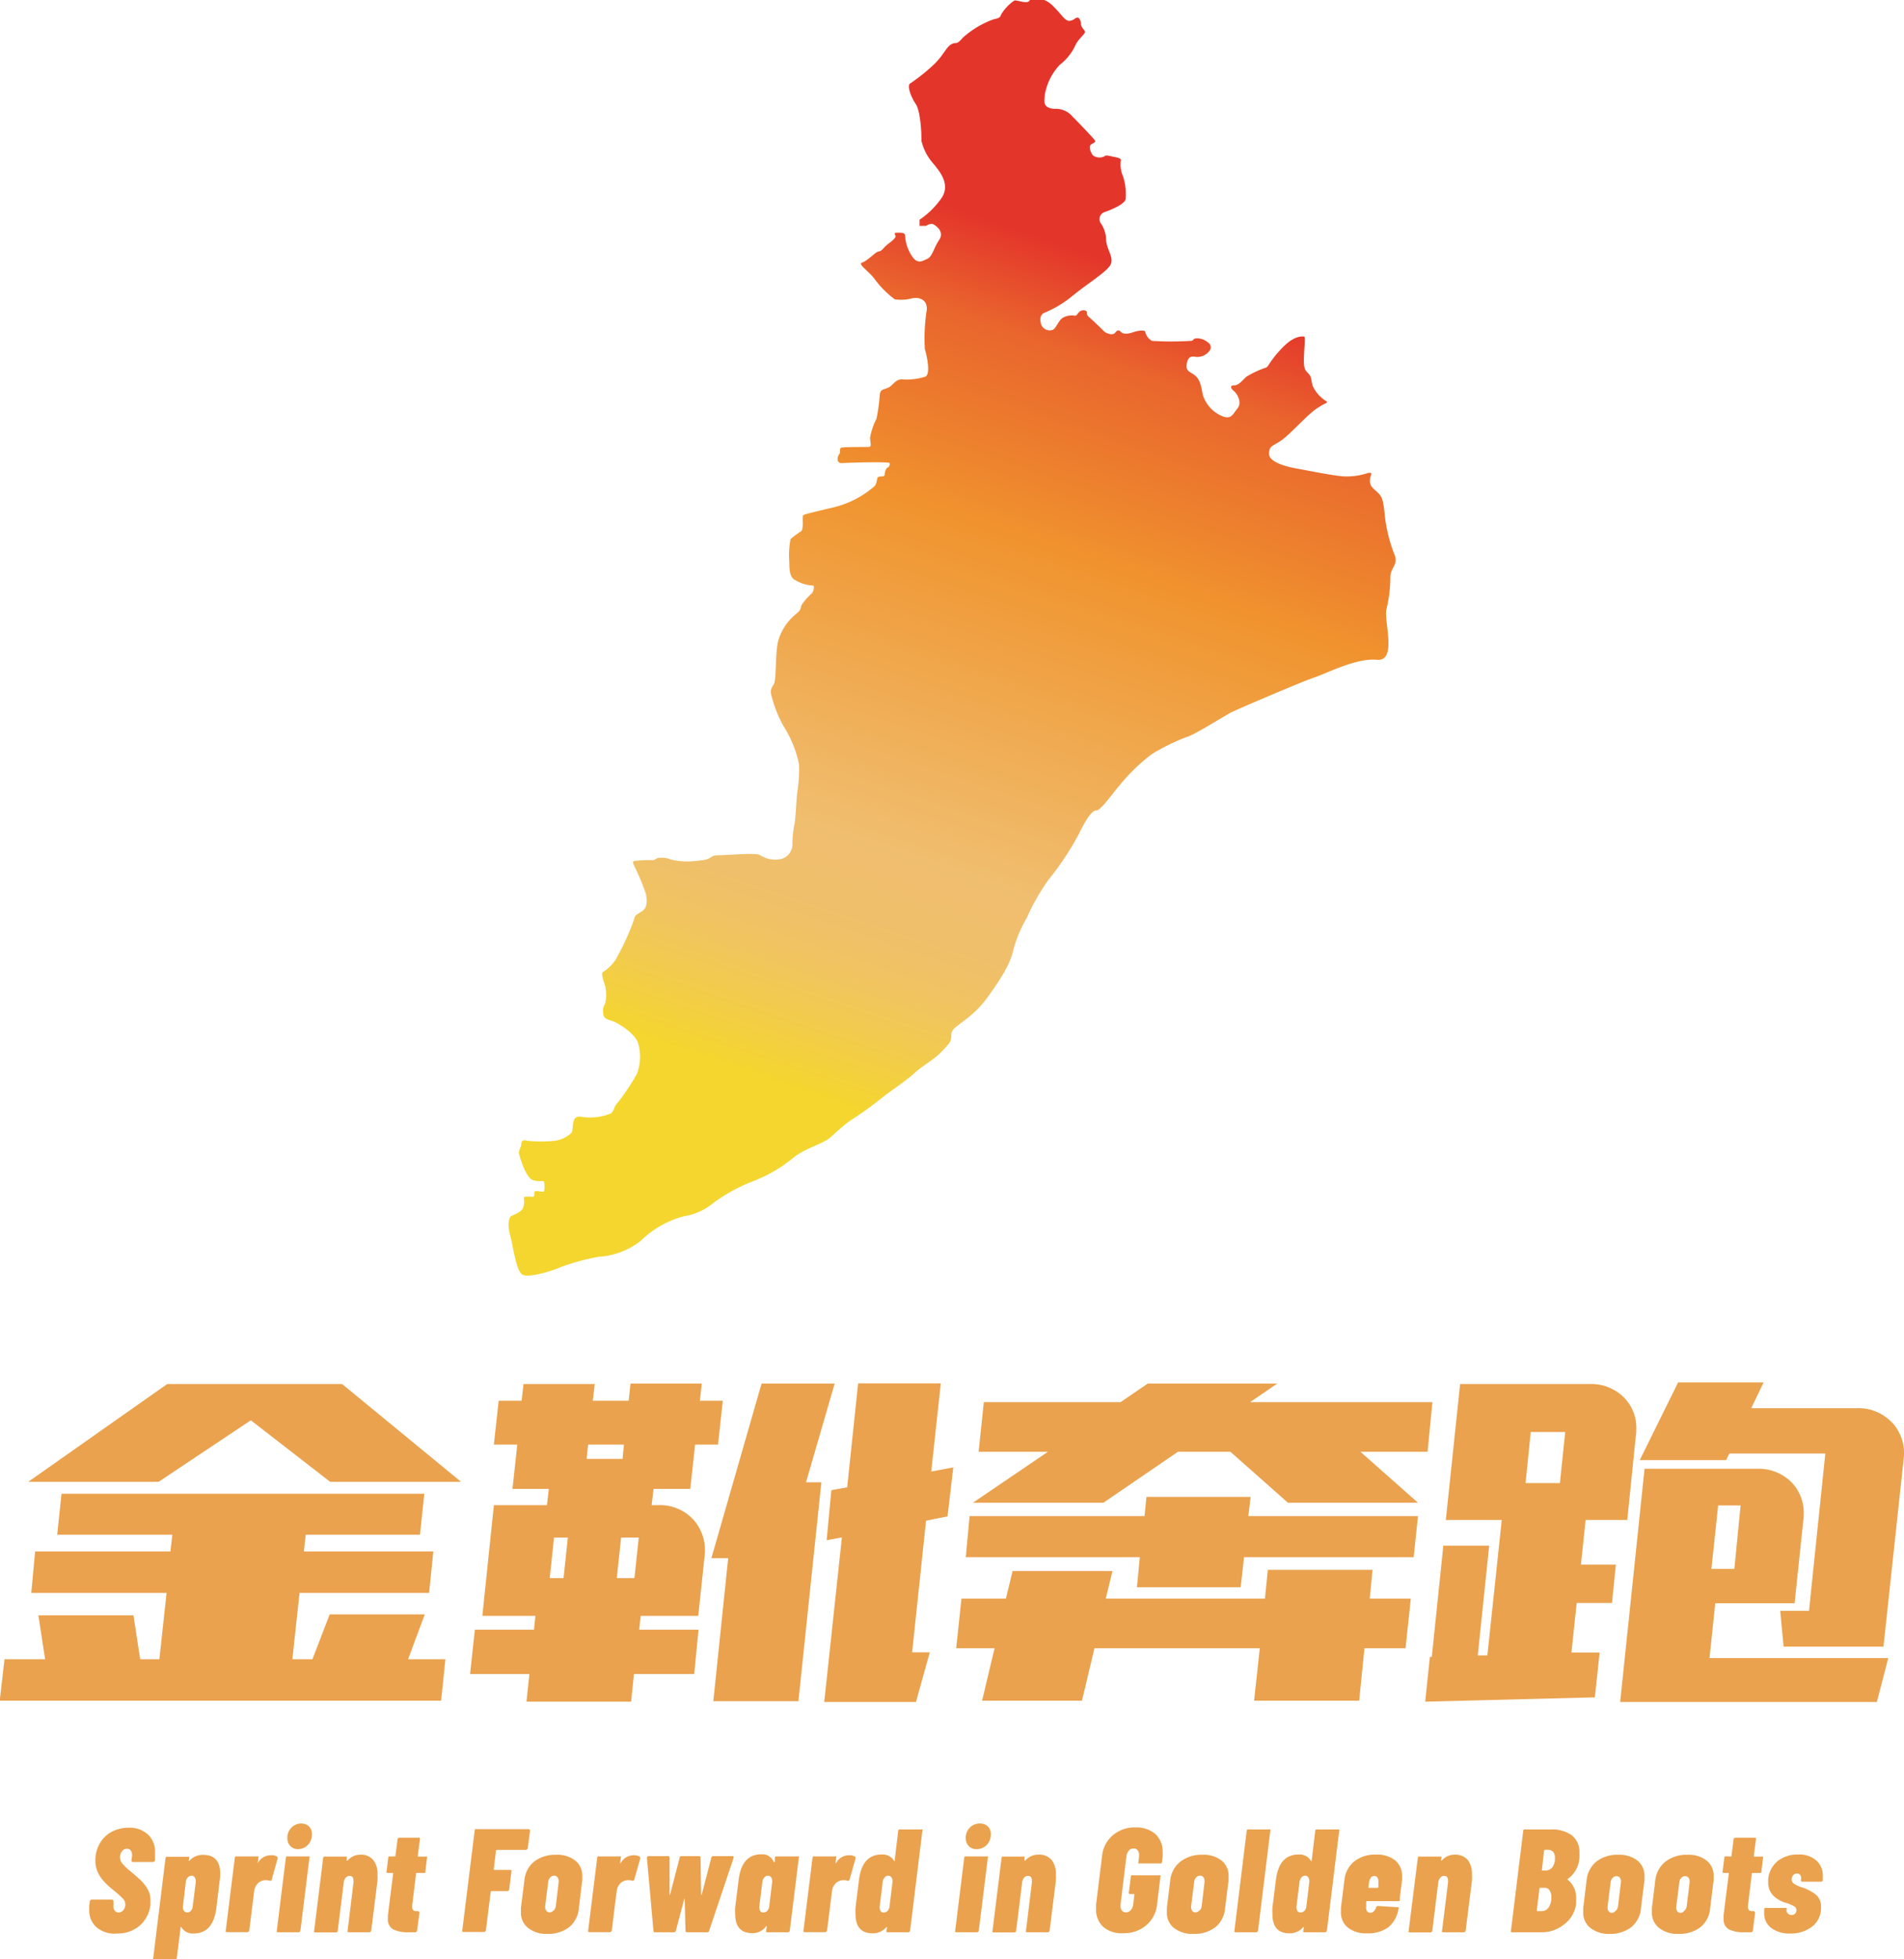
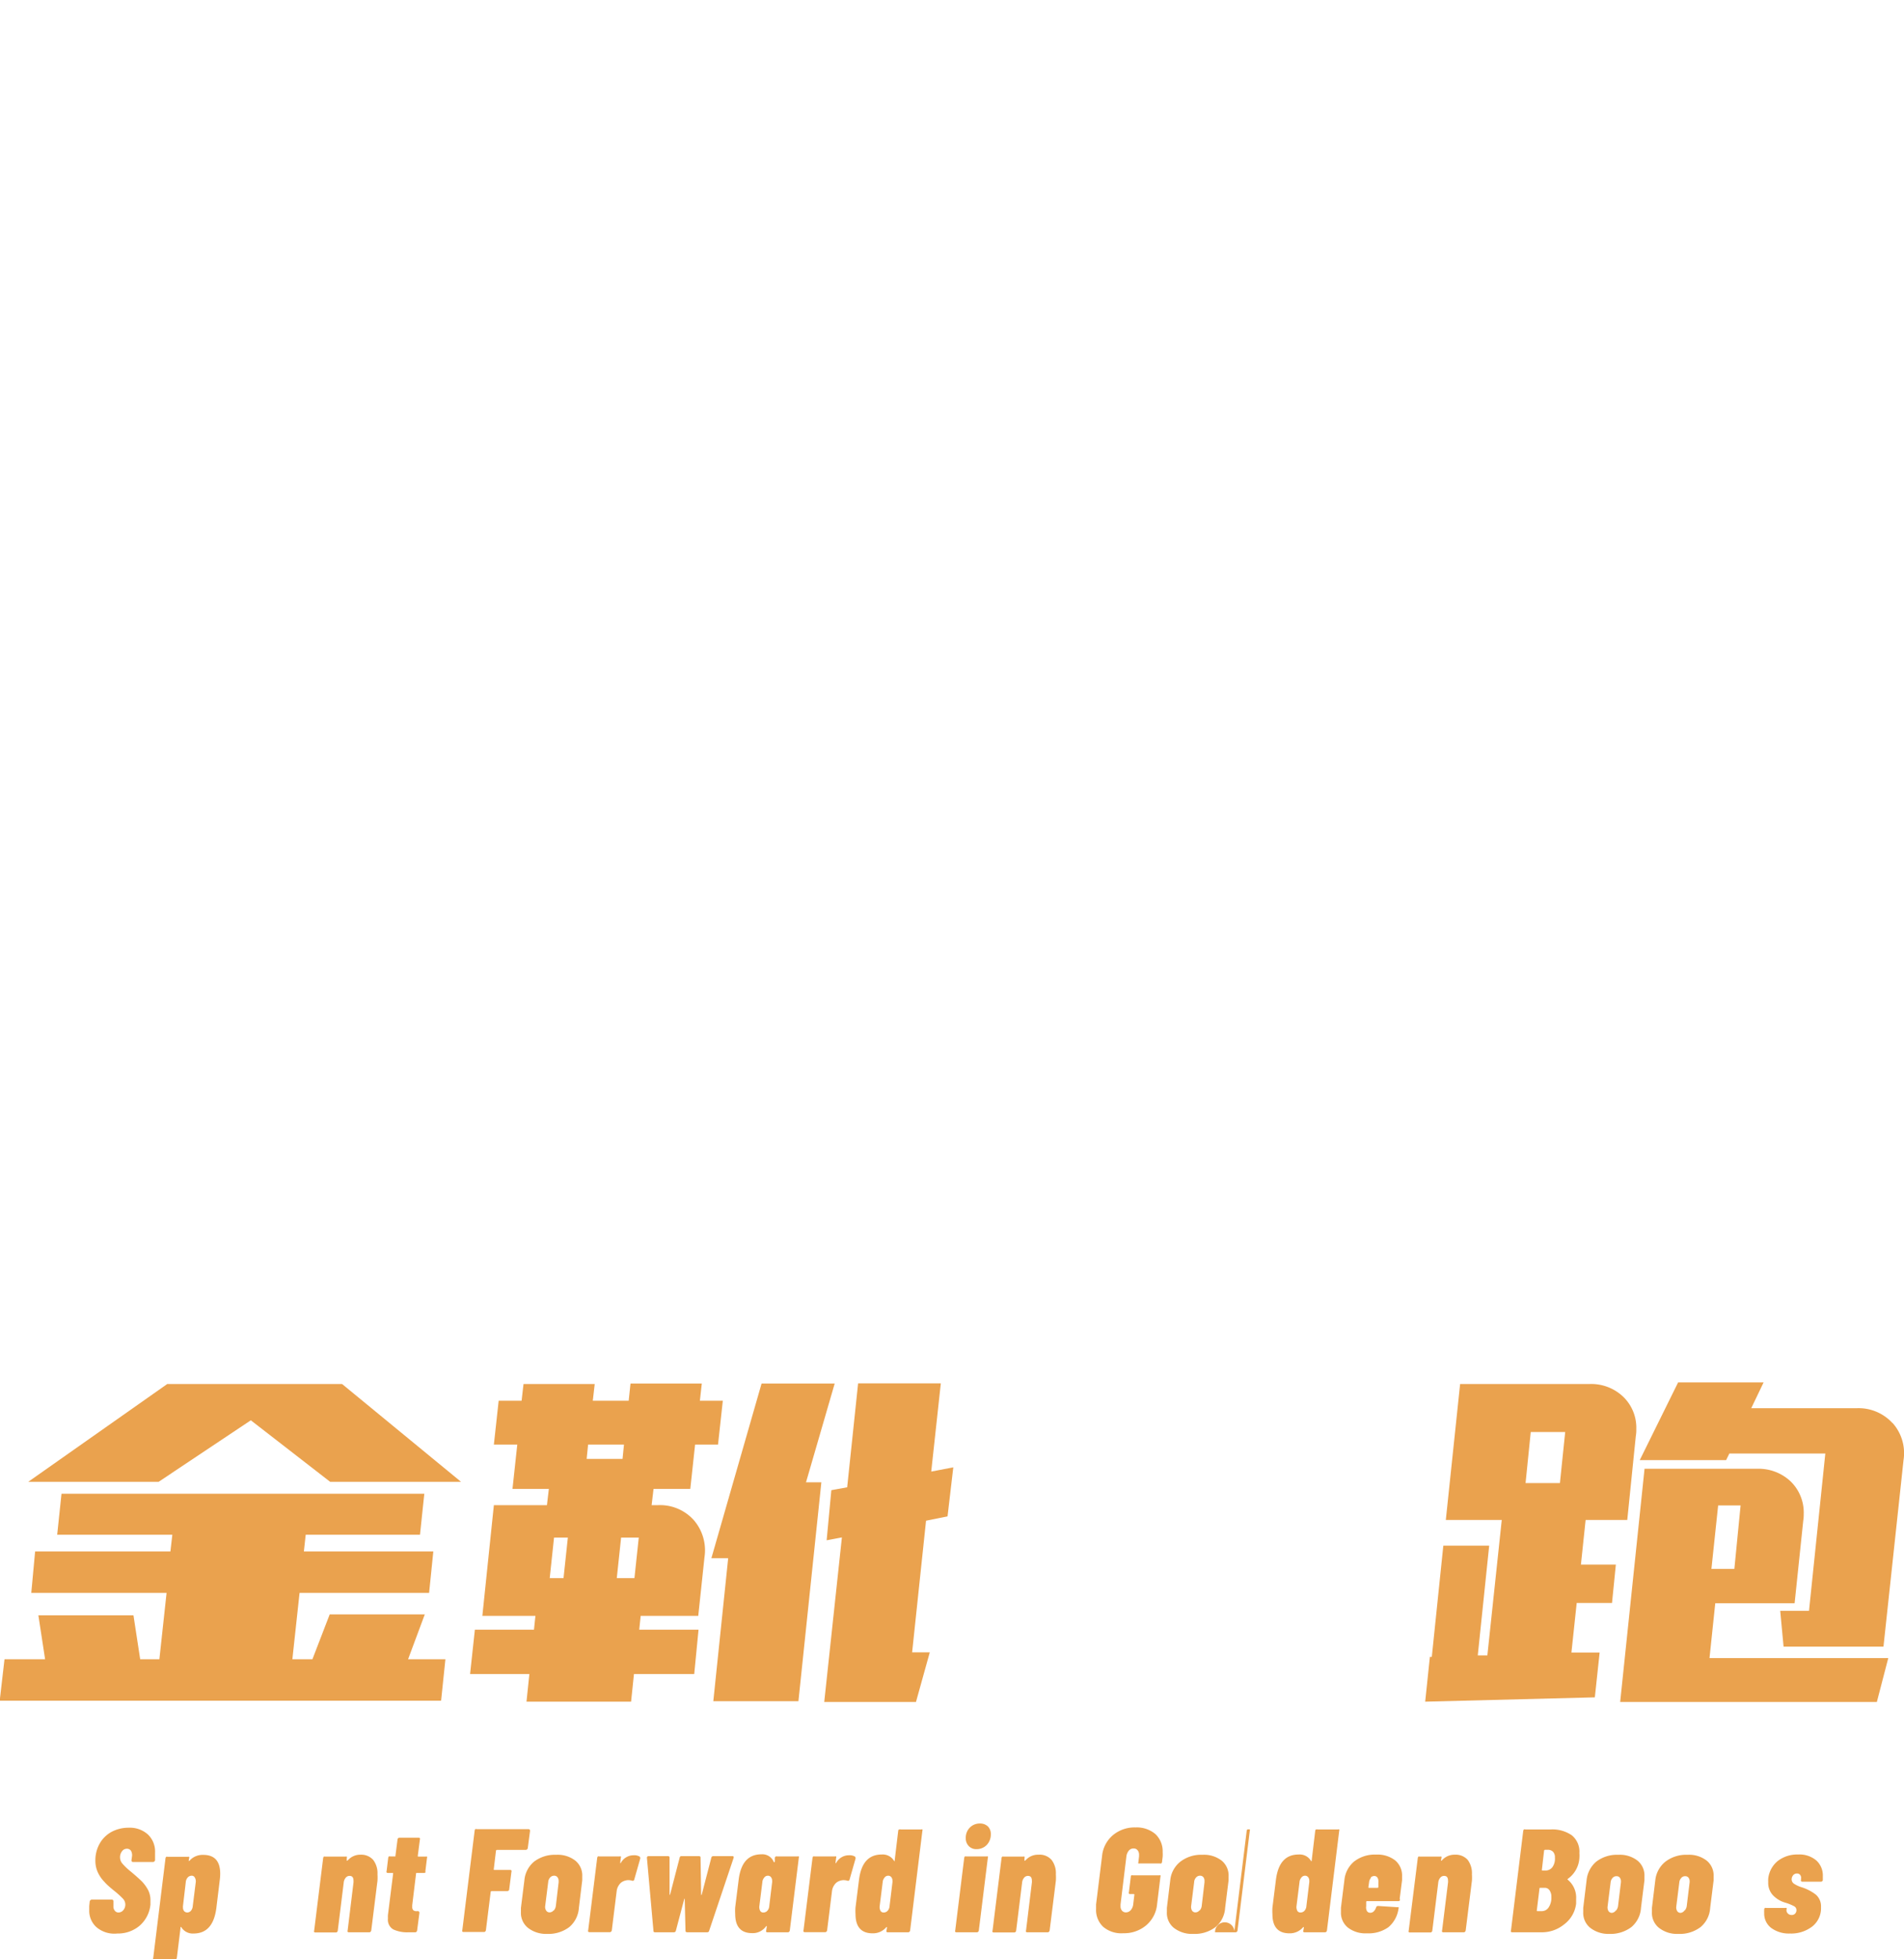
<svg xmlns="http://www.w3.org/2000/svg" id="图层_1" data-name="图层 1" viewBox="0 0 198.43 204.09">
  <defs>
    <style>.cls-1{fill:#eaa24e;}.cls-2{fill:url(#未命名的渐变_8);}</style>
    <linearGradient id="未命名的渐变_8" x1="-361.92" y1="388.44" x2="-332.36" y2="301.08" gradientUnits="userSpaceOnUse">
      <stop offset="0" stop-color="#f4d62e" />
      <stop offset="0.01" stop-color="#f4d432" />
      <stop offset="0.08" stop-color="#f2cb4d" />
      <stop offset="0.14" stop-color="#f1c460" />
      <stop offset="0.21" stop-color="#f0bf6b" />
      <stop offset="0.29" stop-color="#f0be6f" />
      <stop offset="0.67" stop-color="#f0932e" />
      <stop offset="0.89" stop-color="#e9652d" />
      <stop offset="1" stop-color="#e4352b" />
    </linearGradient>
  </defs>
  <title>3</title>
  <path class="cls-1" d="M-411.12,444.86h3.89l-.45,4.32h-46l.5-4.32h4.23l-.7-4.57h9.91l.7,4.57h2l.75-6.91h-14.1l.4-4.32h14.1l.2-1.74h-12l.45-4.27h37.81l-.45,4.27h-11.91l-.19,1.74h13.49l-.44,4.32h-13.5l-.75,6.91h2.09l1.8-4.67h9.91Zm-26-18.48h-13.59l14.49-10.19H-418l12.4,10.19h-13.64l-8.27-6.41Z" transform="translate(453.65 -272.02)" />
  <path class="cls-1" d="M-381.36,430.35a4.81,4.81,0,0,1,1.13,3.88l-.65,6.11h-6l-.15,1.44h6.18l-.45,4.62h-6.28l-.3,2.88h-10.9l.3-2.88h-6.18l.5-4.62H-398l.15-1.44h-5.53l1.2-11.53h5.53l.2-1.69h-3.79l.5-4.62h-2.44l.5-4.57h2.39l.2-1.74h7.42l-.2,1.74h3.74l.19-1.79h7.43l-.2,1.79h2.39l-.5,4.57h-2.39l-.5,4.62h-3.83l-.2,1.69h.64A4.73,4.73,0,0,1-381.36,430.35Zm-15,6.06h1.44l.45-4.22h-1.44Zm4-13.91-.15,1.49h3.74l.15-1.49Zm5.28,9.69h-1.84l-.45,4.22h1.84Zm17.43-5.76h1.6l-2.39,22.8h-8.87l1.55-14.9h-1.75l5.23-18.19h7.62Zm12.51,4-1.45,13.71h1.84l-1.44,5.17h-9.56l1.84-17.14-1.59.3.49-5.22,1.65-.3,1.14-10.83h8.62l-1,9.19,2.3-.44-.6,5.11Z" transform="translate(453.65 -272.02)" />
-   <path class="cls-1" d="M-310.9,438.55h4.28l-.55,5.17h-4.28l-.55,5.46h-10.95l.59-5.46h-17.23l-1.3,5.46H-351.3l1.3-5.46h-4l.55-5.17h4.63l.7-2.88h10.41l-.7,2.88h16.59l.3-3h10.91Zm-12.65-8.6h17.68l-.45,4.28H-324l-.35,3.13h-10.81l.3-3.13H-353l.4-4.28h18.23l.2-2h10.86Zm18.68-6.7h-7l6,5.31h-13.55l-6-5.31h-5.47l-7.77,5.31h-13.6l7.82-5.31h-7.22l.54-5.17h14.25l2.84-1.94h13.5l-2.84,1.94h19Z" transform="translate(453.65 -272.02)" />
  <path class="cls-1" d="M-288.89,435h3.64l-.4,4h-3.68l-.55,5.16,2.94,0-.5,4.67-17.68.45.49-4.67h.2l1.2-11.58h4.78l-1.19,11.43h1l1.5-14.11h-5.83l1.49-14.16H-288a4.84,4.84,0,0,1,3.51,1.32,4.48,4.48,0,0,1,1.37,3.4,3.29,3.29,0,0,1-.05.7l-.89,8.74h-4.34Zm-5.23-13.81-.54,5.32h3.58l.55-5.32Zm18.63,23.55h18.63l-1.19,4.57H-284.8l2.54-24.29h11.7a4.87,4.87,0,0,1,3.52,1.31,4.53,4.53,0,0,1,1.37,3.41,4,4,0,0,1-.05.69l-.9,8.6h-8.27Zm19.08-24.49a4.71,4.71,0,0,1,1.14,3.87l-2.09,19.43h-10.41l-.35-3.73h3l1.7-16.39h-10l-.34.69h-9l4-8.1h8.91l-1.29,2.69h11A4.79,4.79,0,0,1-256.41,420.27Zm-18.88,15.2h2.39l.65-6.61h-2.34Z" transform="translate(453.65 -272.02)" />
  <path class="cls-1" d="M-443.61,472.76a2.3,2.3,0,0,1-.74-1.78q0-.14,0-.42l.05-.47a.18.18,0,0,1,.08-.13.18.18,0,0,1,.13-.06H-442c.12,0,.17.07.17.19l0,.35,0,.16a.67.67,0,0,0,.15.46.46.46,0,0,0,.38.18.65.65,0,0,0,.5-.24.9.9,0,0,0,.21-.62.89.89,0,0,0-.24-.57,9.22,9.22,0,0,0-.92-.83c-.43-.35-.78-.65-1-.91a3.53,3.53,0,0,1-.67-.94,2.85,2.85,0,0,1-.29-1.29,3.51,3.51,0,0,1,.45-1.78,3.16,3.16,0,0,1,1.24-1.22,3.75,3.75,0,0,1,1.78-.43,2.81,2.81,0,0,1,2,.7,2.44,2.44,0,0,1,.75,1.87q0,.13,0,.45l0,.37a.26.26,0,0,1-.08.13.24.24,0,0,1-.14.05h-2.07c-.11,0-.17-.06-.17-.18l.06-.43a.9.9,0,0,0-.11-.56.49.49,0,0,0-.43-.21.6.6,0,0,0-.5.26,1,1,0,0,0-.21.66,1,1,0,0,0,.24.62,6.58,6.58,0,0,0,.87.83c.53.44.92.79,1.19,1.06a4,4,0,0,1,.63.88,2.31,2.31,0,0,1,.24,1.07c0,.08,0,.23,0,.43a3.35,3.35,0,0,1-1.12,2.2,3.49,3.49,0,0,1-2.33.82A2.88,2.88,0,0,1-443.61,472.76Z" transform="translate(453.65 -272.02)" />
  <path class="cls-1" d="M-430.7,467.21a5.45,5.45,0,0,1-.05.68l-.35,2.87c-.23,1.78-1,2.67-2.39,2.67a1.39,1.39,0,0,1-1.28-.68.07.07,0,0,0-.06,0,0,0,0,0,0,0,.05l-.39,3.17a.21.21,0,0,1-.07.13.16.16,0,0,1-.13.06h-2.13a.15.15,0,0,1-.13-.06.14.14,0,0,1,0-.13l1.28-10.39a.31.31,0,0,1,.07-.14.22.22,0,0,1,.14,0h2.12a.21.21,0,0,1,.13,0,.17.17,0,0,1,0,.14l-.05.3a0,0,0,0,0,0,0s.09,0,.17-.12a1.82,1.82,0,0,1,1.33-.52C-431.29,465.23-430.7,465.89-430.7,467.21Zm-2.65.39a.34.34,0,0,0-.32-.19.54.54,0,0,0-.42.19.81.81,0,0,0-.2.49l-.29,2.47a.63.63,0,0,0,0,.16.6.6,0,0,0,.12.38.45.45,0,0,0,.33.14.51.51,0,0,0,.38-.18.87.87,0,0,0,.19-.5l.31-2.47A.74.74,0,0,0-433.35,467.6Z" transform="translate(453.65 -272.02)" />
-   <path class="cls-1" d="M-424.78,465.41a.24.24,0,0,1,.06.23l-.61,2.17c0,.11-.11.16-.22.12a1.48,1.48,0,0,0-.37-.06,1.21,1.21,0,0,0-.5.1,1,1,0,0,0-.48.38,1.38,1.38,0,0,0-.26.65l-.51,4.1a.21.21,0,0,1-.07.13.18.18,0,0,1-.13.06H-430a.14.14,0,0,1-.12-.06.14.14,0,0,1,0-.13l.94-7.56a.31.31,0,0,1,.07-.14.21.21,0,0,1,.13,0h2.14a.17.17,0,0,1,.12,0,.17.17,0,0,1,0,.14l-.06.49s0,.06,0,.07,0,0,0,0a1.5,1.5,0,0,1,1.33-.82A1.13,1.13,0,0,1-424.78,465.41Z" transform="translate(453.65 -272.02)" />
-   <path class="cls-1" d="M-424.8,473.25a.15.15,0,0,1,0-.13l.94-7.58a.31.31,0,0,1,.07-.14.21.21,0,0,1,.13,0h2.14a.17.17,0,0,1,.12,0,.17.17,0,0,1,0,.14l-.94,7.58a.24.24,0,0,1-.07.13.17.17,0,0,1-.13.05h-2.14A.13.13,0,0,1-424.8,473.25Zm1.41-8.93a1.14,1.14,0,0,1-.31-.83,1.49,1.49,0,0,1,.42-1.09,1.43,1.43,0,0,1,1-.43,1.18,1.18,0,0,1,.83.3,1.1,1.1,0,0,1,.31.82,1.57,1.57,0,0,1-.42,1.11,1.44,1.44,0,0,1-1.06.44A1.06,1.06,0,0,1-423.39,464.32Z" transform="translate(453.65 -272.02)" />
  <path class="cls-1" d="M-414.76,465.76a2.27,2.27,0,0,1,.45,1.51,5.07,5.07,0,0,1,0,.66l-.65,5.19a.33.33,0,0,1-.07.13.17.17,0,0,1-.14.05h-2.13a.13.13,0,0,1-.12-.05.15.15,0,0,1,0-.13l.61-5a1,1,0,0,0,0-.2c0-.32-.13-.49-.4-.49a.5.5,0,0,0-.41.19.92.92,0,0,0-.21.52l-.62,5a.24.24,0,0,1-.07.13.17.17,0,0,1-.13.05h-2.14a.13.13,0,0,1-.12-.05.15.15,0,0,1,0-.13l.94-7.58a.31.31,0,0,1,.07-.14.21.21,0,0,1,.13,0h2.14a.17.17,0,0,1,.12,0,.17.17,0,0,1,0,.14l0,.3a0,0,0,0,0,0,0,.26.26,0,0,0,.14-.09,1.73,1.73,0,0,1,1.31-.55A1.66,1.66,0,0,1-414.76,465.76Z" transform="translate(453.65 -272.02)" />
  <path class="cls-1" d="M-409.31,467.07a.19.19,0,0,1-.13.05h-.77c-.05,0-.08,0-.08.08l-.4,3.29,0,.17a.46.46,0,0,0,.13.36.55.55,0,0,0,.38.08h.07c.11,0,.17.06.17.19l-.24,1.83a.24.24,0,0,1-.07.13.15.15,0,0,1-.13.05h-.68a3.41,3.41,0,0,1-1.61-.3,1.16,1.16,0,0,1-.55-1.13,3.51,3.51,0,0,1,0-.37l.54-4.3c0-.06,0-.08-.08-.08h-.48a.17.17,0,0,1-.12-.05.17.17,0,0,1,0-.14l.17-1.39a.23.23,0,0,1,.07-.14.19.19,0,0,1,.13,0h.49l.06,0a.14.14,0,0,0,0-.06l.22-1.7a.15.15,0,0,1,.06-.13.2.2,0,0,1,.14-.06h2a.15.15,0,0,1,.13.06.14.14,0,0,1,0,.13l-.22,1.7c0,.05,0,.08.06.08h.78a.17.17,0,0,1,.12,0,.17.17,0,0,1,0,.14l-.17,1.39A.23.23,0,0,1-409.31,467.07Z" transform="translate(453.65 -272.02)" />
  <path class="cls-1" d="M-398.73,464.67a.19.19,0,0,1-.13.05h-3a.11.11,0,0,0-.1.08l-.23,1.93c0,.06,0,.08.06.08h1.66a.14.14,0,0,1,.12.06.14.14,0,0,1,0,.13l-.23,1.83a.18.18,0,0,1-.06.13.24.24,0,0,1-.14.05h-1.64s-.07,0-.09.08l-.5,4a.24.24,0,0,1-.07.13.15.15,0,0,1-.13.05h-2.13a.14.14,0,0,1-.13-.05.15.15,0,0,1,0-.13l1.29-10.4a.31.31,0,0,1,.06-.13.17.17,0,0,1,.14,0h5.4c.11,0,.17.06.17.18l-.24,1.82A.24.24,0,0,1-398.73,464.67Z" transform="translate(453.65 -272.02)" />
  <path class="cls-1" d="M-398.64,472.83a2,2,0,0,1-.72-1.65q0-.14,0-.42l.36-2.87a2.86,2.86,0,0,1,1-1.94,3.58,3.58,0,0,1,2.31-.72,3,3,0,0,1,2,.61,2,2,0,0,1,.72,1.65c0,.08,0,.21,0,.4l-.35,2.87a2.86,2.86,0,0,1-1,2,3.61,3.61,0,0,1-2.32.71A3.06,3.06,0,0,1-398.64,472.83Zm2.7-1.79a.93.93,0,0,0,.22-.49l.29-2.46,0-.14a.61.61,0,0,0-.13-.39.41.41,0,0,0-.34-.15.55.55,0,0,0-.42.19.81.81,0,0,0-.2.49l-.31,2.46a.69.69,0,0,0,.1.49.41.41,0,0,0,.35.19A.55.55,0,0,0-395.94,471Z" transform="translate(453.65 -272.02)" />
  <path class="cls-1" d="M-387,465.41a.22.22,0,0,1,.07.23l-.62,2.17a.16.16,0,0,1-.22.12,1.41,1.41,0,0,0-.37-.06,1.21,1.21,0,0,0-.5.1,1,1,0,0,0-.48.38,1.38,1.38,0,0,0-.26.65l-.51,4.1a.21.21,0,0,1-.07.13.16.16,0,0,1-.13.06h-2.13a.15.15,0,0,1-.13-.06.14.14,0,0,1,0-.13l.94-7.56a.31.31,0,0,1,.07-.14.22.22,0,0,1,.14,0h2.13a.17.17,0,0,1,.12,0,.14.14,0,0,1,0,.14l-.06.49s0,.06,0,.07,0,0,.05,0a1.5,1.5,0,0,1,1.34-.82A1.12,1.12,0,0,1-387,465.41Z" transform="translate(453.65 -272.02)" />
  <path class="cls-1" d="M-385.55,473.13l-.68-7.59v0c0-.11.06-.17.19-.17h2a.15.15,0,0,1,.17.17l0,3.85s0,0,0,0,0,0,.05,0l1-3.85a.18.18,0,0,1,.2-.17h1.81a.15.15,0,0,1,.17.17l.06,3.85s0,.06.06,0a0,0,0,0,0,0,0l1-3.85a.2.2,0,0,1,.2-.17l2,0c.12,0,.16.06.12.2l-2.54,7.56a.2.2,0,0,1-.21.17h-2.08c-.12,0-.18-.05-.18-.17l-.08-3.29s0-.06,0-.06,0,0-.05.06l-.87,3.29a.2.2,0,0,1-.21.17h-2C-385.49,473.3-385.55,473.25-385.55,473.13Z" transform="translate(453.65 -272.02)" />
  <path class="cls-1" d="M-372.79,465.4a.21.21,0,0,1,.13,0h2.14a.17.17,0,0,1,.12,0,.17.17,0,0,1,0,.14l-.94,7.58a.24.24,0,0,1-.07.13.17.17,0,0,1-.13.05h-2.14a.13.13,0,0,1-.12-.05.15.15,0,0,1,0-.13l.06-.4s0-.06,0-.06a.07.07,0,0,0-.06,0,1.69,1.69,0,0,1-1.46.73c-1.18,0-1.77-.67-1.77-2a5.27,5.27,0,0,1,0-.68l.36-2.87c.22-1.78,1-2.66,2.38-2.66A1.28,1.28,0,0,1-373,466s0,0,.05,0a.1.1,0,0,0,.05-.07l0-.41A.31.31,0,0,1-372.79,465.4Zm-.89,5.66a.81.81,0,0,0,.2-.5l.3-2.47a.62.62,0,0,0,0-.16.57.57,0,0,0-.12-.37.4.4,0,0,0-.33-.15.46.46,0,0,0-.37.19.81.81,0,0,0-.2.49l-.31,2.47a.85.85,0,0,0,.08.5.35.35,0,0,0,.33.18A.54.54,0,0,0-373.68,471.06Z" transform="translate(453.65 -272.02)" />
  <path class="cls-1" d="M-364.56,465.41a.22.22,0,0,1,.07.23l-.62,2.17a.16.16,0,0,1-.22.12,1.41,1.41,0,0,0-.37-.06,1.21,1.21,0,0,0-.5.1,1,1,0,0,0-.48.38,1.38,1.38,0,0,0-.26.65l-.51,4.1a.21.21,0,0,1-.07.13.16.16,0,0,1-.13.06h-2.13a.15.15,0,0,1-.13-.06.14.14,0,0,1,0-.13l.94-7.56a.31.31,0,0,1,.07-.14.22.22,0,0,1,.14,0h2.13a.17.17,0,0,1,.12,0,.14.14,0,0,1,0,.14l-.06.49s0,.06,0,.07,0,0,.05,0a1.5,1.5,0,0,1,1.34-.82A1.12,1.12,0,0,1-364.56,465.41Z" transform="translate(453.65 -272.02)" />
  <path class="cls-1" d="M-359.91,462.59a.17.17,0,0,1,.13,0h2.14a.13.13,0,0,1,.12,0,.15.15,0,0,1,0,.13l-1.28,10.4a.24.24,0,0,1-.07.13.17.17,0,0,1-.13.05h-2.14a.13.13,0,0,1-.12-.05.15.15,0,0,1,0-.13l.05-.31a0,0,0,0,0,0-.05s0,0-.06,0a1.81,1.81,0,0,1-1.44.65c-1.18,0-1.78-.67-1.78-2a5.31,5.31,0,0,1,0-.68l.36-2.87c.22-1.78,1-2.66,2.38-2.66a1.37,1.37,0,0,1,1.28.67s0,.05.06,0,0,0,0-.05l.38-3.17A.33.33,0,0,1-359.91,462.59Zm-1.23,8.47a.81.81,0,0,0,.2-.5l.3-2.47a.62.62,0,0,0,0-.16.57.57,0,0,0-.12-.37.4.4,0,0,0-.33-.15.46.46,0,0,0-.37.19.81.81,0,0,0-.2.49l-.31,2.47a.85.85,0,0,0,.08.5.35.35,0,0,0,.32.18A.54.54,0,0,0-361.14,471.06Z" transform="translate(453.65 -272.02)" />
  <path class="cls-1" d="M-354.1,473.25a.15.15,0,0,1,0-.13l.94-7.58a.31.31,0,0,1,.07-.14.21.21,0,0,1,.13,0h2.14a.17.17,0,0,1,.12,0,.17.17,0,0,1,0,.14l-.94,7.58a.24.24,0,0,1-.07.13.17.17,0,0,1-.13.05H-354A.13.13,0,0,1-354.1,473.25Zm1.41-8.93a1.14,1.14,0,0,1-.31-.83,1.49,1.49,0,0,1,.42-1.09,1.43,1.43,0,0,1,1.05-.43,1.18,1.18,0,0,1,.83.3,1.1,1.1,0,0,1,.31.82,1.57,1.57,0,0,1-.42,1.11,1.44,1.44,0,0,1-1.06.44A1.06,1.06,0,0,1-352.69,464.32Z" transform="translate(453.65 -272.02)" />
  <path class="cls-1" d="M-344.06,465.76a2.27,2.27,0,0,1,.45,1.51,5.07,5.07,0,0,1,0,.66l-.65,5.19a.33.33,0,0,1-.07.13.17.17,0,0,1-.13.05h-2.14a.13.13,0,0,1-.12-.05.15.15,0,0,1,0-.13l.61-5a1,1,0,0,0,0-.2c0-.32-.13-.49-.4-.49a.5.5,0,0,0-.41.19.92.92,0,0,0-.21.52l-.62,5a.24.24,0,0,1-.07.13.17.17,0,0,1-.13.05h-2.14a.13.13,0,0,1-.12-.05.15.15,0,0,1,0-.13l.94-7.58a.31.31,0,0,1,.07-.14.21.21,0,0,1,.13,0H-347a.17.17,0,0,1,.12,0,.17.17,0,0,1,0,.14l0,.3a0,0,0,0,0,0,0,.26.26,0,0,0,.14-.09,1.73,1.73,0,0,1,1.31-.55A1.66,1.66,0,0,1-344.06,465.76Z" transform="translate(453.65 -272.02)" />
  <path class="cls-1" d="M-338.67,472.74a2.4,2.4,0,0,1-.75-1.87c0-.09,0-.25,0-.47l.62-5a3.25,3.25,0,0,1,1.12-2.2,3.51,3.51,0,0,1,2.38-.82,3,3,0,0,1,2.06.69,2.46,2.46,0,0,1,.76,1.88,4,4,0,0,1,0,.48l-.07.57a.33.33,0,0,1-.07.13.21.21,0,0,1-.13,0h-2.14a.17.17,0,0,1-.12,0,.15.15,0,0,1,0-.13l.07-.6,0-.16a.71.71,0,0,0-.16-.49.51.51,0,0,0-.41-.18.62.62,0,0,0-.5.23,1.18,1.18,0,0,0-.25.6l-.61,5,0,.17a.69.69,0,0,0,.15.48.52.52,0,0,0,.41.18.67.67,0,0,0,.5-.23,1.1,1.1,0,0,0,.26-.6l.12-1c0-.05,0-.08-.06-.08h-.39a.17.17,0,0,1-.12-.05.13.13,0,0,1,0-.13l.2-1.64a.18.18,0,0,1,.06-.13.24.24,0,0,1,.14,0h2.77a.17.17,0,0,1,.12,0,.15.15,0,0,1,0,.13l-.35,2.87a3.26,3.26,0,0,1-1.13,2.2,3.55,3.55,0,0,1-2.39.83A2.92,2.92,0,0,1-338.67,472.74Z" transform="translate(453.65 -272.02)" />
  <path class="cls-1" d="M-331.33,472.83a2,2,0,0,1-.71-1.65q0-.14,0-.42l.35-2.87a2.83,2.83,0,0,1,1.05-1.94,3.55,3.55,0,0,1,2.31-.72,3,3,0,0,1,2,.61,2,2,0,0,1,.72,1.65c0,.08,0,.21,0,.4l-.36,2.87a2.82,2.82,0,0,1-1,2,3.59,3.59,0,0,1-2.32.71A3.08,3.08,0,0,1-331.33,472.83Zm2.7-1.79a.86.86,0,0,0,.22-.49l.29-2.46,0-.14a.61.61,0,0,0-.12-.39.43.43,0,0,0-.34-.15.52.52,0,0,0-.42.19.76.76,0,0,0-.2.49l-.31,2.46a.75.75,0,0,0,.09.49.41.41,0,0,0,.36.19A.55.55,0,0,0-328.63,471Z" transform="translate(453.65 -272.02)" />
-   <path class="cls-1" d="M-325,473.25a.15.15,0,0,1,0-.13l1.28-10.4a.33.33,0,0,1,.07-.13.17.17,0,0,1,.13,0h2.14a.13.13,0,0,1,.12,0,.15.15,0,0,1,0,.13l-1.28,10.4a.24.24,0,0,1-.07.13.17.17,0,0,1-.13.05h-2.14A.13.13,0,0,1-325,473.25Z" transform="translate(453.65 -272.02)" />
+   <path class="cls-1" d="M-325,473.25a.15.15,0,0,1,0-.13l1.28-10.4a.33.33,0,0,1,.07-.13.17.17,0,0,1,.13,0a.13.13,0,0,1,.12,0,.15.15,0,0,1,0,.13l-1.28,10.4a.24.24,0,0,1-.07.13.17.17,0,0,1-.13.05h-2.14A.13.13,0,0,1-325,473.25Z" transform="translate(453.65 -272.02)" />
  <path class="cls-1" d="M-316.47,462.59a.17.17,0,0,1,.13,0h2.14a.13.13,0,0,1,.12,0,.15.15,0,0,1,0,.13l-1.28,10.4a.24.24,0,0,1-.07.13.17.17,0,0,1-.13.05h-2.14a.13.13,0,0,1-.12-.05.15.15,0,0,1,0-.13l.05-.31s0-.05,0-.05,0,0-.06,0a1.81,1.81,0,0,1-1.44.65c-1.18,0-1.77-.67-1.77-2a5.27,5.27,0,0,1,0-.68l.36-2.87c.22-1.78,1-2.66,2.38-2.66a1.36,1.36,0,0,1,1.28.67s0,.05.07,0,0,0,0-.05l.38-3.17A.33.33,0,0,1-316.47,462.59Zm-1.23,8.47a.81.81,0,0,0,.2-.5l.3-2.47a.62.62,0,0,0,0-.16.57.57,0,0,0-.12-.37.4.4,0,0,0-.33-.15.46.46,0,0,0-.37.19.81.81,0,0,0-.2.49l-.31,2.47a.85.85,0,0,0,.08.5.35.35,0,0,0,.33.18A.54.54,0,0,0-317.7,471.06Z" transform="translate(453.65 -272.02)" />
  <path class="cls-1" d="M-307.77,470a.2.2,0,0,1-.14.06h-3.27a.09.09,0,0,0-.09.07l0,.46a.78.78,0,0,0,.08.5.39.39,0,0,0,.35.18q.39,0,.6-.54a.21.21,0,0,1,.22-.17l2,.13a.17.17,0,0,1,.12,0,.16.16,0,0,1,0,.15,3.07,3.07,0,0,1-1.05,1.93,3.56,3.56,0,0,1-2.23.64,3,3,0,0,1-2-.6,2,2,0,0,1-.72-1.65q0-.14,0-.42l.36-2.87a2.88,2.88,0,0,1,1-1.93,3.5,3.5,0,0,1,2.3-.73,3,3,0,0,1,2,.61,2.06,2.06,0,0,1,.71,1.65c0,.08,0,.21,0,.4l-.25,1.95A.16.16,0,0,1-307.77,470Zm-3-2.37a.81.81,0,0,0-.2.49l-.07.48c0,.05,0,.07.07.07h.88a.09.09,0,0,0,.09-.07l0-.48a.62.62,0,0,0,0-.16.62.62,0,0,0-.11-.37.39.39,0,0,0-.32-.15A.53.53,0,0,0-310.8,467.6Z" transform="translate(453.65 -272.02)" />
  <path class="cls-1" d="M-300.69,465.76a2.32,2.32,0,0,1,.44,1.51,5.07,5.07,0,0,1,0,.66l-.65,5.19a.33.33,0,0,1-.07.13.17.17,0,0,1-.13.05h-2.14a.13.13,0,0,1-.12-.05.15.15,0,0,1,0-.13l.62-5a1.09,1.09,0,0,0,0-.2c0-.32-.13-.49-.4-.49a.5.5,0,0,0-.41.19.92.92,0,0,0-.21.52l-.62,5a.24.24,0,0,1-.07.13.15.15,0,0,1-.13.05h-2.13a.14.14,0,0,1-.13-.05.15.15,0,0,1,0-.13l.95-7.58a.3.3,0,0,1,.06-.14.22.22,0,0,1,.14,0h2.13a.21.21,0,0,1,.13,0,.17.17,0,0,1,0,.14l-.05.3a0,0,0,0,0,0,0,.26.26,0,0,0,.14-.09,1.73,1.73,0,0,1,1.31-.55A1.68,1.68,0,0,1-300.69,465.76Z" transform="translate(453.65 -272.02)" />
  <path class="cls-1" d="M-290.68,472.51a3.63,3.63,0,0,1-2.37.79h-3a.14.14,0,0,1-.13-.05.15.15,0,0,1,0-.13l1.28-10.4a.33.33,0,0,1,.07-.13.17.17,0,0,1,.14,0h2.64a3.56,3.56,0,0,1,2.21.61,2.19,2.19,0,0,1,.79,1.85,3.45,3.45,0,0,1,0,.52,2.87,2.87,0,0,1-1.21,2.17s-.06.06,0,.09a2.4,2.4,0,0,1,.87,2c0,.1,0,.27,0,.49A3.17,3.17,0,0,1-290.68,472.51Zm-1.58-1.79a1.8,1.8,0,0,0,.29-1.08,1.17,1.17,0,0,0-.19-.71.59.59,0,0,0-.51-.26h-.46a.07.07,0,0,0-.08.08l-.28,2.28c0,.05,0,.07.07.07h.45A.85.85,0,0,0-292.26,470.72Zm-.47-5.92-.23,2c0,.05,0,.07.06.07h.28a.9.9,0,0,0,.75-.34,1.52,1.52,0,0,0,.27-1,.86.86,0,0,0-.19-.61.74.74,0,0,0-.57-.21h-.27A.11.11,0,0,0-292.73,464.8Z" transform="translate(453.65 -272.02)" />
  <path class="cls-1" d="M-287.93,472.83a2,2,0,0,1-.72-1.65q0-.14,0-.42l.35-2.87a2.91,2.91,0,0,1,1-1.94,3.55,3.55,0,0,1,2.31-.72,3,3,0,0,1,2,.61,2,2,0,0,1,.72,1.65c0,.08,0,.21,0,.4l-.36,2.87a2.85,2.85,0,0,1-1,2,3.61,3.61,0,0,1-2.32.71A3.06,3.06,0,0,1-287.93,472.83Zm2.7-1.79a.92.92,0,0,0,.21-.49l.3-2.46V468a.61.61,0,0,0-.12-.39.42.42,0,0,0-.34-.15.52.52,0,0,0-.42.19.81.81,0,0,0-.2.49l-.31,2.46a.75.75,0,0,0,.09.49.42.42,0,0,0,.36.19A.59.59,0,0,0-285.23,471Z" transform="translate(453.65 -272.02)" />
  <path class="cls-1" d="M-280.77,472.83a2,2,0,0,1-.72-1.65q0-.14,0-.42l.35-2.87a2.87,2.87,0,0,1,1.05-1.94,3.55,3.55,0,0,1,2.31-.72,3,3,0,0,1,2,.61,2,2,0,0,1,.72,1.65c0,.08,0,.21,0,.4l-.36,2.87a2.82,2.82,0,0,1-1,2,3.59,3.59,0,0,1-2.32.71A3.05,3.05,0,0,1-280.77,472.83Zm2.69-1.79a.86.86,0,0,0,.22-.49l.3-2.46V468a.61.61,0,0,0-.12-.39.43.43,0,0,0-.34-.15.52.52,0,0,0-.42.19.81.81,0,0,0-.2.49l-.31,2.46a.75.75,0,0,0,.09.49.41.41,0,0,0,.36.19A.55.55,0,0,0-278.08,471Z" transform="translate(453.65 -272.02)" />
-   <path class="cls-1" d="M-270.09,467.07a.19.19,0,0,1-.13.05H-271c-.05,0-.08,0-.08.08l-.4,3.29,0,.17a.46.46,0,0,0,.13.36.55.55,0,0,0,.38.08h.06c.12,0,.17.06.17.19l-.23,1.83a.24.24,0,0,1-.07.13.15.15,0,0,1-.13.05h-.68a3.49,3.49,0,0,1-1.62-.3,1.18,1.18,0,0,1-.55-1.13,2.21,2.21,0,0,1,0-.37l.54-4.3c0-.06,0-.08-.08-.08H-274a.17.17,0,0,1-.12-.05.17.17,0,0,1,0-.14l.17-1.39a.23.23,0,0,1,.07-.14.19.19,0,0,1,.13,0h.49l.06,0a.14.14,0,0,0,0-.06l.22-1.7a.15.15,0,0,1,.06-.13.2.2,0,0,1,.14-.06h2a.16.16,0,0,1,.13.06.14.14,0,0,1,0,.13l-.22,1.7c0,.05,0,.08.06.08h.78a.17.17,0,0,1,.12,0,.17.17,0,0,1,0,.14l-.17,1.39A.23.23,0,0,1-270.09,467.07Z" transform="translate(453.65 -272.02)" />
  <path class="cls-1" d="M-269.06,472.85a1.87,1.87,0,0,1-.73-1.55,2.45,2.45,0,0,1,0-.3l0-.1a.24.24,0,0,1,.07-.13.19.19,0,0,1,.13,0h2a.21.21,0,0,1,.13,0,.15.15,0,0,1,0,.13v0a.49.49,0,0,0,.13.44.53.53,0,0,0,.39.16.46.46,0,0,0,.37-.14.51.51,0,0,0,.14-.38.45.45,0,0,0-.24-.39,4.9,4.9,0,0,0-.75-.32l-.29-.09a2.85,2.85,0,0,1-1.18-.75,1.87,1.87,0,0,1-.48-1.36,2.87,2.87,0,0,1,0-.35,2.75,2.75,0,0,1,1-1.85,3.32,3.32,0,0,1,2.12-.67,2.71,2.71,0,0,1,1.88.61,2.1,2.1,0,0,1,.69,1.65c0,.08,0,.21,0,.4a.19.19,0,0,1-.2.17h-1.95a.14.14,0,0,1-.12-.06.14.14,0,0,1,0-.13v-.12a.5.5,0,0,0-.09-.39.4.4,0,0,0-.33-.15.5.5,0,0,0-.41.19.68.68,0,0,0-.15.43.55.55,0,0,0,.29.47,2.93,2.93,0,0,0,.75.34,4.81,4.81,0,0,1,1.47.76,1.61,1.61,0,0,1,.55,1.32,2.42,2.42,0,0,1-.9,2,3.6,3.6,0,0,1-2.34.74A3.11,3.11,0,0,1-269.06,472.85Z" transform="translate(453.65 -272.02)" />
-   <path class="cls-2" d="M-400.5,398.85s-.34.51,0,1.77.63,3.79,1.3,4.18,3.4-.5,3.91-.76a23.6,23.6,0,0,1,4-1.1,7.92,7.92,0,0,0,4.39-1.64,10.12,10.12,0,0,1,4.54-2.59,6.22,6.22,0,0,0,3.1-1.42A18.22,18.22,0,0,1-375,395a15.32,15.32,0,0,0,4.06-2.4c1.12-.93,3-1.42,3.7-2s1.49-1.38,2.33-1.93a37.7,37.7,0,0,0,3.07-2.21c.79-.65,2.82-2,3.51-2.67s2.06-1.4,2.83-2.24,1-.91,1-1.8,1.93-1.32,3.73-3.79,2.47-3.78,2.75-5.07a13.2,13.2,0,0,1,1.36-3.22,22.7,22.7,0,0,1,2.28-4,30.22,30.22,0,0,0,3.19-4.82c.53-1.13,1.33-2.47,1.78-2.4s1.87-2,2.47-2.66a19.38,19.38,0,0,1,3.35-3.23,22.29,22.29,0,0,1,3.56-1.75c.71-.13,4.06-2.28,4.79-2.63s7.39-3.21,8.57-3.59,4.35-2.05,6.51-1.84.71-4.06,1-5.26a14.22,14.22,0,0,0,.41-3.39c0-.92.87-1.29.43-2.31a15.16,15.16,0,0,1-.92-3.4c-.17-1.06-.15-2.32-.64-2.87s-1-.72-1-1.4.45-.92-.21-.83a6.94,6.94,0,0,1-2.6.35c-1.41-.14-3.52-.58-4.9-.83s-2.82-.74-2.8-1.53.23-.71,1.17-1.31,2.73-2.67,3.76-3.37,1.3-.6,1-.81a3.59,3.59,0,0,1-1.38-1.57c-.22-.78-.1-.85-.39-1.22s-.56-.33-.53-1.61.19-2.33,0-2.32-1-.15-2.32,1.25-1.36,1.91-1.65,2a9.58,9.58,0,0,0-2,.93c-.4.33-.8.91-1.27.91s-.45.27-.07.58.88,1.21.39,1.82-.62,1.09-1.4.88a3.52,3.52,0,0,1-2.22-2.3c-.18-1-.31-1.59-.8-2s-1-.4-.87-1.21.51-.81,1-.73a1.59,1.59,0,0,0,1.35-.61.59.59,0,0,0-.16-.91,1.7,1.7,0,0,0-1.23-.41c-.41.06-.18.26-.58.26a32,32,0,0,1-4,0,1.39,1.39,0,0,1-.7-.93c0-.23-.76-.15-1.18,0s-1.06.31-1.36,0-.43-.12-.64.12-.87.07-1.14-.21-1.25-1.21-1.58-1.49-.09-.52-.27-.61a.62.62,0,0,0-.74.13c-.26.27-.2.38-.48.36a1.89,1.89,0,0,0-1.19.21c-.51.3-.72,1.21-1.14,1.29a.94.94,0,0,1-1.15-.64c-.14-.59-.05-.87.24-1.11a11.51,11.51,0,0,0,2.92-1.71c1.61-1.34,3.83-2.67,4.12-3.41s-.38-1.44-.49-2.45a3.21,3.21,0,0,0-.5-1.72.78.78,0,0,1,.26-1.22c.48-.16,2.25-.82,2.27-1.42a5.82,5.82,0,0,0-.29-2.38,3,3,0,0,1-.2-1.65c0-.21-.46-.27-.92-.37s-.68-.15-.82,0a1.2,1.2,0,0,1-1.15-.09c-.22-.24-.49-.87-.28-1.1s.62-.25.44-.51-1.85-2-2.3-2.44a2.26,2.26,0,0,0-1.91-.82c-1.32-.09-1-.9-1-1.42a6,6,0,0,1,1.57-3.17,5.46,5.46,0,0,0,1.61-2c.24-.58.89-1.11,1-1.34s-.37-.47-.4-.88-.17-.74-.42-.69-.29.26-.76.33-.93-.77-1.62-1.42a2.73,2.73,0,0,0-1.57-.91c-.37,0-.73-.18-1,.23s-1.38-.14-1.6,0a4.67,4.67,0,0,0-1.35,1.43c-.12.42-.36.39-.84.53a9.59,9.59,0,0,0-3.18,1.92c-.68.81-.66.37-1.19.67s-.82,1.19-1.88,2.17a19.05,19.05,0,0,1-2.4,1.91c-.35.21.08,1.39.59,2.14s.61,3.22.59,3.82a5.44,5.44,0,0,0,1.29,2.44c.54.68,1.82,2.11.77,3.58a8.72,8.72,0,0,1-2.26,2.21l0,.64.68,0a1.13,1.13,0,0,1,.64-.21c.25.06,1.34.76.74,1.65s-.72,1.77-1.26,2-.91.52-1.45-.1a4.21,4.21,0,0,1-.84-2.14c0-.38-.07-.49-.62-.49s-.52,0-.4.31-.83.85-1.14,1.2-.35.39-.66.46-1.16,1-1.67,1.14.68.89,1.25,1.65a10.16,10.16,0,0,0,2.15,2.18,4.53,4.53,0,0,0,1.71-.08c.94-.24,1.74.23,1.62,1.21a19,19,0,0,0-.19,4.08c.19.58.62,2.53.07,2.84a6.49,6.49,0,0,1-2.48.29c-.69,0-.92.66-1.45.88s-.78.14-.85.77a17,17,0,0,1-.34,2.46,7,7,0,0,0-.66,1.93c0,.63.24,1-.2,1s-2.56,0-2.8.07-.06.56-.2.66-.46,1,.3.95,4.89-.16,4.93,0a.41.41,0,0,1-.18.46c-.17,0-.34.5-.34.77s-.57.07-.71.26-.06.74-.44,1a10.07,10.07,0,0,1-4.57,2.21c-3.14.77-2.75.65-2.8.9s.11,1.31-.21,1.52a9,9,0,0,0-1.07.8,8.8,8.8,0,0,0-.13,2.38c0,.6,0,1.52.52,1.83a4,4,0,0,0,1.84.62c.38-.09.13.68,0,.81a6.35,6.35,0,0,0-1.08,1.22c-.14.33,0,.47-.55.91a5.62,5.62,0,0,0-1.92,2.95c-.28,1.33-.16,3.93-.41,4.36s-.42.65-.27,1.19a13.26,13.26,0,0,0,1.25,3.18,11.87,11.87,0,0,1,1.63,4,14.63,14.63,0,0,1-.17,2.84c-.1.59-.16,2.63-.3,3.39a10.83,10.83,0,0,0-.22,2,1.57,1.57,0,0,1-1.27,1.66,2.9,2.9,0,0,1-2.07-.41c-.41-.3-3.39,0-4.38,0s-.52.45-2,.55a7.65,7.65,0,0,1-2.92-.1,2.48,2.48,0,0,0-1.44-.15c-.25.11-.18.19-.52.21a14.09,14.09,0,0,0-1.87.08c-.28.11-.07.34.1.76a22.93,22.93,0,0,1,1.12,2.73c.06.5.25,1.34-.47,1.78s-.67.42-.84,1A26.63,26.63,0,0,1-389.5,372a4.26,4.26,0,0,1-1.3,1.26c-.24.13,0,.76.21,1.45a3.92,3.92,0,0,1,0,1.87,1.33,1.33,0,0,0-.19,1c0,.49.38.63.9.78s2.59,1.34,2.78,2.52a5.05,5.05,0,0,1-.17,3,24.72,24.72,0,0,1-2,3c-.48.48-.31.82-.73,1.13a5.7,5.7,0,0,1-3.1.34c-1.13-.17-.71,1.32-1,1.68a3.17,3.17,0,0,1-1.69.82,14.28,14.28,0,0,1-2.94,0c-.36-.13-.59,0-.59.35s-.34.67-.23,1.05.69,2.48,1.47,2.71,1.09-.06,1.14.21.08,1-.11,1-.82-.17-.9,0,.1.49-.17.51-.89-.07-.93.06.21,1-.35,1.43S-400.41,398.61-400.5,398.85Z" transform="translate(453.65 -272.02)" />
</svg>